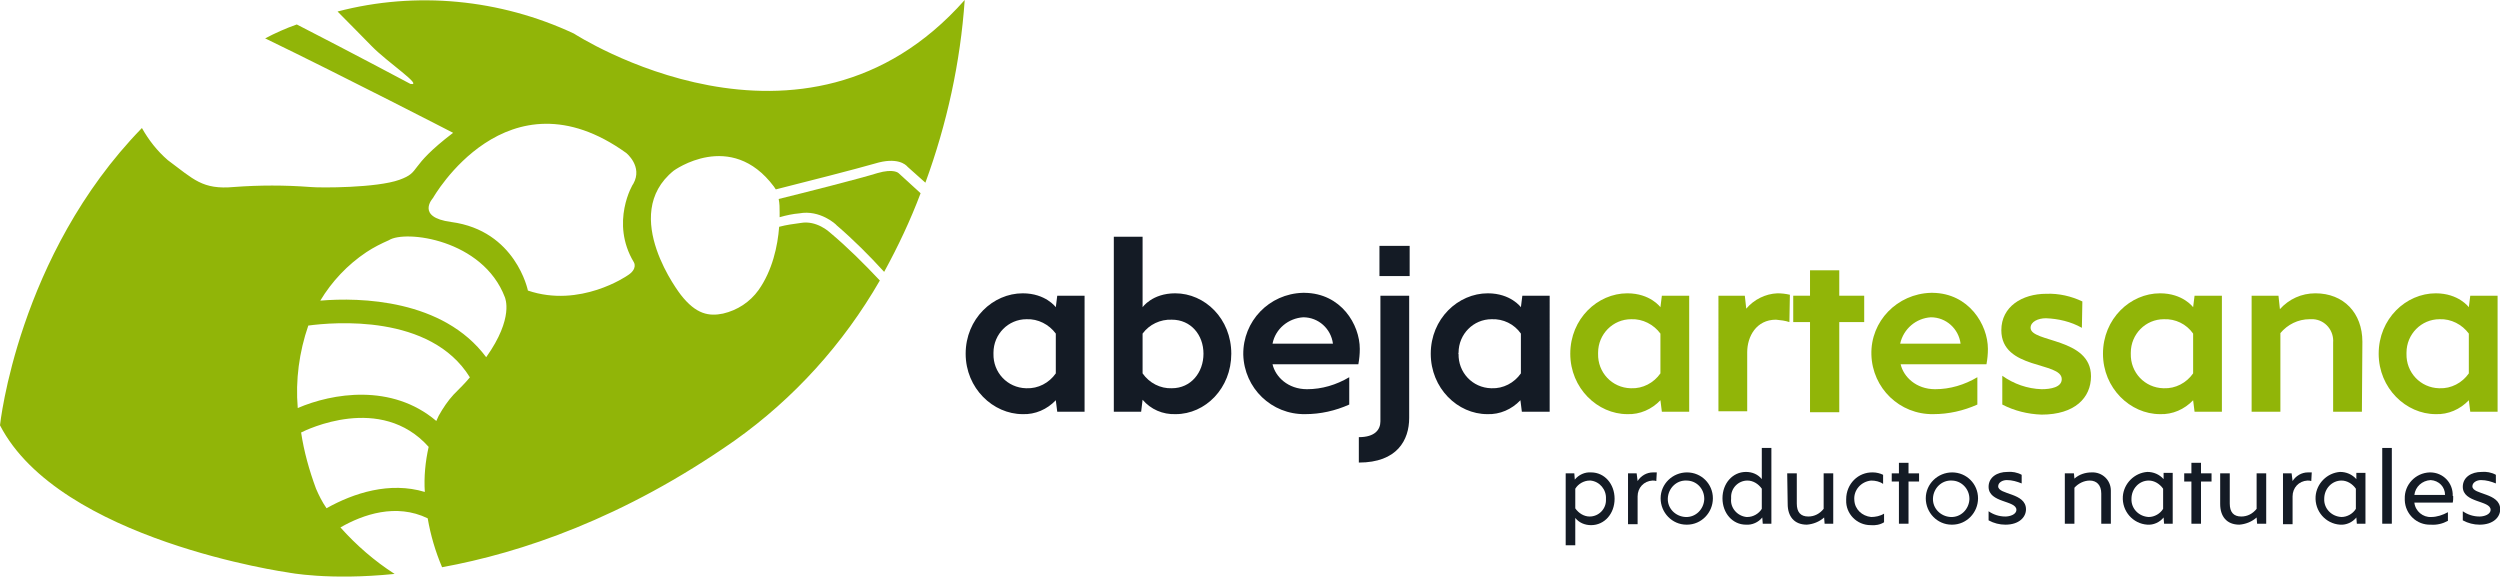
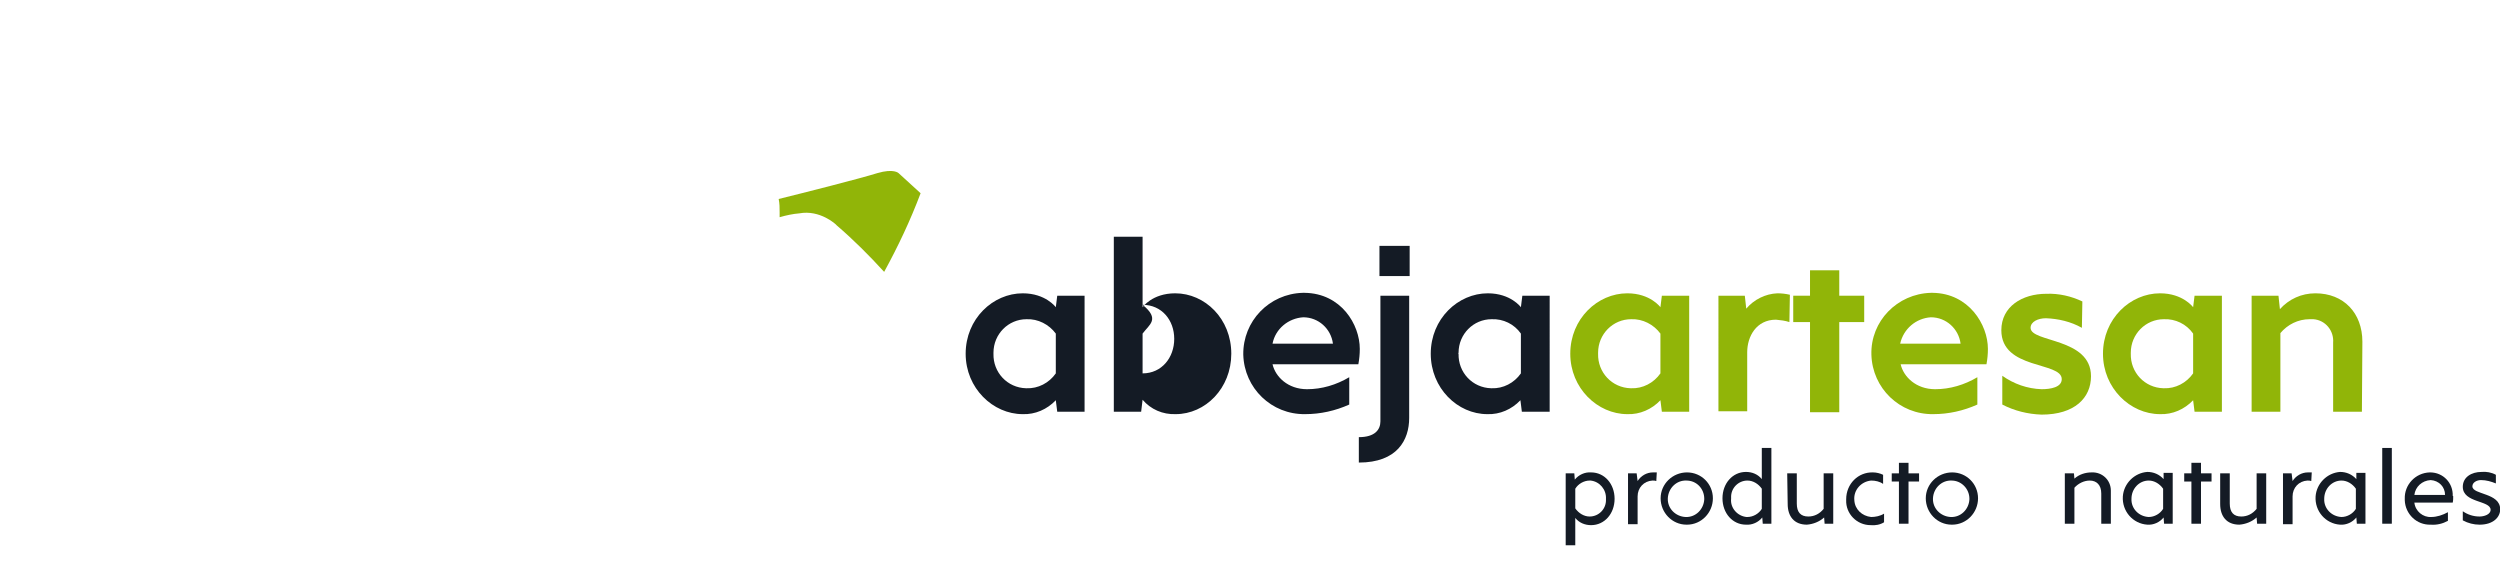
<svg xmlns="http://www.w3.org/2000/svg" version="1.1" id="Grupo_29" x="0px" y="0px" viewBox="0 0 521.4 120.3" style="enable-background:new 0 0 521.4 120.3;" xml:space="preserve">
  <style type="text/css">
	.st0{fill:#141B25;}
	.st1{fill:#91B508;}
</style>
  <g id="Grupo_27" transform="translate(201.398 49.373)">
    <g id="Grupo_25">
      <path id="Trazado_17" class="st0" d="M24.8,36.5h-5.7l-0.3-2.4c-1.8,1.9-4.3,3-6.9,2.9C5.7,37,0,31.6,0,24.4    c0-7.3,5.7-12.6,11.9-12.6c4.8,0,6.9,2.9,6.9,2.9l0.3-2.4h5.7V36.5z M5.8,24.4c-0.1,3.9,2.9,7.1,6.8,7.2c0,0,0.1,0,0.1,0    c2.4,0.1,4.7-1.1,6.1-3.1v-8.3c-1.4-1.9-3.7-3.1-6.1-3c-3.8,0-6.9,3.1-6.9,7C5.8,24.3,5.8,24.3,5.8,24.4z" />
-       <path id="Trazado_18" class="st0" d="M30.9,0h6v14.7c0,0,2-2.9,6.8-2.9c6.2,0,11.7,5.3,11.7,12.6C55.4,31.6,50,37,43.8,37    c-2.7,0.1-5.2-1-6.9-3l-0.3,2.5h-5.7L30.9,0z M36.9,20.2v8.3c1.4,2,3.7,3.2,6.1,3.1c4,0,6.6-3.3,6.6-7.2c0-3.9-2.6-7.1-6.6-7.1    C40.6,17.2,38.3,18.3,36.9,20.2L36.9,20.2z" />
+       <path id="Trazado_18" class="st0" d="M30.9,0h6v14.7c0,0,2-2.9,6.8-2.9c6.2,0,11.7,5.3,11.7,12.6C55.4,31.6,50,37,43.8,37    c-2.7,0.1-5.2-1-6.9-3l-0.3,2.5h-5.7L30.9,0z M36.9,20.2v8.3c4,0,6.6-3.3,6.6-7.2c0-3.9-2.6-7.1-6.6-7.1    C40.6,17.2,38.3,18.3,36.9,20.2L36.9,20.2z" />
      <path id="Trazado_19" class="st0" d="M82.2,23.4c0,1.1-0.1,2.1-0.3,3.2H64c0.6,2.6,3.2,5.2,7.2,5.2c3.1,0,6.1-0.9,8.8-2.5V35    c-2.9,1.3-6,2-9.2,2c-7,0.1-12.7-5.4-12.9-12.4c-0.1-7,5.4-12.7,12.4-12.9c0.1,0,0.3,0,0.4,0C78.3,11.8,82.2,18.3,82.2,23.4z     M64,22.3h12.6c-0.4-3.1-3-5.5-6.2-5.5C67.3,17,64.6,19.2,64,22.3z" />
      <path id="Trazado_20" class="st0" d="M92.5,37.8c0,4.6-2.5,9.3-10.5,9.3v-5.3c3.4,0,4.5-1.6,4.5-3.3V12.3h6L92.5,37.8z M86.3,1.9    h6.3v6.3h-6.3L86.3,1.9z" />
      <path id="Trazado_21" class="st0" d="M121.8,36.5H116l-0.3-2.4c-1.8,1.9-4.3,3-6.9,2.9C102.6,37,97,31.6,97,24.4    c0-7.3,5.7-12.6,11.9-12.6c4.8,0,6.9,2.9,6.9,2.9l0.3-2.4h5.7V36.5z M102.8,24.4c-0.1,3.9,2.9,7.1,6.8,7.2c0,0,0.1,0,0.1,0    c2.4,0.1,4.7-1.1,6.1-3.1v-8.3c-1.4-2-3.7-3.1-6.1-3c-3.8,0-6.9,3.1-6.9,7C102.7,24.3,102.7,24.3,102.8,24.4L102.8,24.4z" />
      <path id="Trazado_22" class="st1" d="M150.9,36.5h-5.7l-0.3-2.4c-1.8,1.9-4.3,3-6.9,2.9c-6.2,0-11.9-5.4-11.9-12.6    c0-7.3,5.7-12.6,11.9-12.6c4.8,0,6.9,2.9,6.9,2.9l0.3-2.4h5.7V36.5z M131.9,24.4c-0.1,3.9,2.9,7.1,6.8,7.2c0,0,0.1,0,0.1,0    c2.4,0.1,4.7-1.1,6.1-3.1v-8.3c-1.4-1.9-3.7-3.1-6.1-3c-3.8,0-6.9,3.1-6.9,7C131.9,24.3,131.9,24.3,131.9,24.4L131.9,24.4z" />
      <path id="Trazado_23" class="st1" d="M171.8,17.8c-0.9-0.3-1.8-0.4-2.8-0.5c-4.1,0-6,3.5-6,6.8v12.3h-6V12.3h5.5l0.3,2.7    c1.6-1.9,4-3.1,6.5-3.2c0.9,0,1.7,0.1,2.6,0.3L171.8,17.8z" />
      <path id="Trazado_24" class="st1" d="M176.1,17.8h-3.5v-5.5h3.5V7h6.1v5.3h5.2v5.5h-5.2v18.8h-6.1V17.8z" />
      <path id="Trazado_25" class="st1" d="M213.2,23.4c0,1.1-0.1,2.1-0.3,3.2h-17.9c0.6,2.6,3.2,5.2,7.2,5.2c3.1,0,6.1-0.9,8.8-2.5V35    c-2.9,1.3-6,2-9.2,2c-7,0.1-12.7-5.4-12.9-12.4s5.4-12.7,12.4-12.9c0.1,0,0.3,0,0.4,0C209.2,11.8,213.2,18.3,213.2,23.4z     M194.9,22.3h12.6c-0.4-3.1-3-5.5-6.2-5.5C198.2,17,195.6,19.2,194.9,22.3z" />
      <path id="Trazado_26" class="st1" d="M232.8,19c-2.3-1.3-4.9-1.9-7.5-2c-1.6,0-3.2,0.7-3.2,2c0,3.1,12.6,2,12.6,10.1    c0,4.5-3.4,8-10.3,8c-2.9-0.1-5.7-0.8-8.2-2.1v-6c2.4,1.7,5.2,2.7,8.2,2.8c1.9,0,4.2-0.4,4.2-2.1c0-3.7-12.6-1.9-12.6-10.2    c0-4.9,4.3-7.6,9.4-7.6c2.6-0.1,5.2,0.5,7.5,1.6L232.8,19z" />
      <path id="Trazado_27" class="st1" d="M262,36.5h-5.7l-0.3-2.4c-1.8,1.9-4.3,3-6.9,2.9c-6.2,0-11.9-5.4-11.9-12.6    c0-7.3,5.7-12.6,11.9-12.6c4.8,0,6.9,2.9,6.9,2.9l0.3-2.4h5.7V36.5z M243,24.4c-0.1,3.9,2.9,7.1,6.8,7.2c0,0,0.1,0,0.1,0    c2.4,0.1,4.7-1.1,6.1-3.1v-8.3c-1.4-2-3.7-3.1-6.1-3c-3.8,0-6.9,3.1-6.9,7C243,24.3,243,24.3,243,24.4L243,24.4z" />
      <path id="Trazado_28" class="st1" d="M291.2,36.5h-6V22.1c0.2-2.5-1.6-4.7-4.1-4.9c-0.3,0-0.5,0-0.8,0c-2.4,0-4.6,1.1-6.1,2.9    v16.4h-6V12.3h5.6l0.3,2.8c1.9-2.1,4.5-3.3,7.4-3.3c5.9,0,9.8,4.1,9.8,10.1L291.2,36.5z" />
-       <path id="Trazado_29" class="st1" d="M319.5,36.5h-5.7l-0.3-2.4c-1.8,1.9-4.3,3-6.9,2.9c-6.2,0-11.9-5.4-11.9-12.6    c0-7.3,5.7-12.6,11.9-12.6c4.8,0,6.9,2.9,6.9,2.9l0.3-2.4h5.7V36.5z M300.5,24.4c-0.1,3.9,2.9,7.1,6.8,7.2c0,0,0.1,0,0.1,0    c2.4,0.1,4.7-1.1,6.1-3.1v-8.3c-1.4-1.9-3.7-3.1-6.1-3c-3.8,0-6.9,3.1-6.9,7C300.5,24.3,300.5,24.3,300.5,24.4L300.5,24.4z" />
    </g>
    <g id="Grupo_26" transform="translate(125.142 44.052)">
      <path id="Trazado_30" class="st0" d="M0,5.3h1.8l0.1,1.3c0.8-1,2.1-1.6,3.4-1.5c2.8,0,4.9,2.4,4.9,5.5c0,3.1-2.1,5.5-4.9,5.5    c-1.3,0-2.5-0.5-3.3-1.5v5.7H0L0,5.3z M8.4,10.6c0.1-1.9-1.3-3.6-3.2-3.8c-0.1,0-0.1,0-0.2,0c-1.2,0-2.4,0.7-3,1.7v4.1    c0.7,1,1.8,1.7,3,1.7c1.9,0,3.5-1.6,3.4-3.6C8.4,10.7,8.4,10.6,8.4,10.6z" />
      <path id="Trazado_31" class="st0" d="M18.9,6.9c-0.3-0.1-0.5-0.1-0.8-0.1c-1.8,0.1-3.1,1.5-3.1,3.3v5.8h-2V5.3h1.8l0.2,1.6    c0.7-1.1,1.9-1.8,3.2-1.8c0.3,0,0.5,0,0.8,0L18.9,6.9z" />
      <path id="Trazado_32" class="st0" d="M25.2,16c-3,0-5.4-2.5-5.4-5.5c0-3,2.5-5.4,5.5-5.4c3,0,5.4,2.4,5.4,5.4c0,3-2.4,5.5-5.4,5.5    C25.3,16,25.2,16,25.2,16z M25.2,6.8c-2.1-0.1-3.8,1.6-3.9,3.7c-0.1,2.1,1.6,3.8,3.7,3.9c2.1,0.1,3.8-1.6,3.9-3.7c0,0,0-0.1,0-0.1    C28.9,8.5,27.3,6.8,25.2,6.8L25.2,6.8z" />
      <path id="Trazado_33" class="st0" d="M42.9,15.8h-1.8L41,14.5c-0.8,1-2.1,1.6-3.4,1.5c-2.8,0-4.9-2.4-4.9-5.5    c0-3.1,2.1-5.5,4.9-5.5c1.3,0,2.5,0.5,3.3,1.5V0h2L42.9,15.8z M34.5,10.6c-0.2,1.9,1.3,3.6,3.2,3.8c0.1,0,0.1,0,0.2,0    c1.2,0,2.4-0.7,3-1.7V8.5c-0.7-1-1.8-1.7-3-1.7c-1.9,0-3.5,1.6-3.4,3.6C34.5,10.4,34.5,10.5,34.5,10.6L34.5,10.6z" />
      <path id="Trazado_34" class="st0" d="M46.2,5.3h2v6.3c0,1.8,0.8,2.7,2.4,2.7c1.3,0,2.4-0.6,3.2-1.6V5.3h2v10.5h-1.8l-0.1-1.3    c-1,0.9-2.3,1.4-3.6,1.5c-2.7,0-4-1.8-4-4.3L46.2,5.3z" />
      <path id="Trazado_35" class="st0" d="M66.2,7.5c-0.7-0.5-1.6-0.7-2.5-0.7c-2.1,0.2-3.7,2-3.5,4.1c0.1,1.9,1.6,3.3,3.5,3.5    c0.9,0,1.9-0.2,2.7-0.7v1.8c-0.8,0.5-1.8,0.7-2.8,0.6c-2.9,0-5.2-2.4-5.1-5.2c0-0.1,0-0.1,0-0.2C58.5,7.5,61,5,64.1,5.1    c0.7,0,1.5,0.2,2.1,0.5L66.2,7.5z" />
      <path id="Trazado_36" class="st0" d="M69.5,7H68V5.3h1.5V3.1h2v2.2h2.2V7h-2.2v8.8h-2V7z" />
      <path id="Trazado_37" class="st0" d="M80.5,16c-3,0-5.4-2.5-5.4-5.5c0-3,2.5-5.4,5.5-5.4c3,0,5.4,2.4,5.4,5.4c0,3-2.4,5.5-5.4,5.5    C80.5,16,80.5,16,80.5,16z M80.5,6.8c-2.1-0.1-3.8,1.6-3.9,3.7c-0.1,2.1,1.6,3.8,3.7,3.9s3.8-1.6,3.9-3.7c0,0,0-0.1,0-0.1    C84.2,8.5,82.5,6.8,80.5,6.8L80.5,6.8z" />
-       <path id="Trazado_38" class="st0" d="M95.1,7.4c-1-0.4-2-0.7-3.1-0.7c-0.9,0-1.8,0.5-1.8,1.3c0,1.8,5.8,1.3,5.8,4.8    c0,1.6-1.4,3.2-4.3,3.2c-1.2,0-2.4-0.3-3.5-0.9v-1.9c1,0.7,2.2,1.1,3.5,1.1c0.9,0,2.3-0.4,2.3-1.4c0-2-5.8-1.4-5.8-4.8    c0-2,1.8-3.1,3.9-3.1c1-0.1,2.1,0.1,3,0.6L95.1,7.4z" />
      <path id="Trazado_39" class="st0" d="M113.7,15.8h-2V9.5c0-1.8-1-2.7-2.4-2.7c-1.2,0-2.4,0.6-3.2,1.5v7.5h-2V5.3h1.9l0.1,1.1    c1-0.9,2.3-1.3,3.6-1.3c2.2-0.1,4,1.6,4,3.8c0,0.1,0,0.3,0,0.4L113.7,15.8z" />
      <path id="Trazado_40" class="st0" d="M126.6,15.8h-1.8l-0.1-1.3c-0.8,1-2.1,1.6-3.4,1.5c-3-0.2-5.3-2.8-5.1-5.9    c0.2-2.7,2.4-4.9,5.1-5.1c1.3,0,2.5,0.5,3.4,1.5l0-1.3h1.9V15.8z M118,10.6c-0.1,2,1.5,3.7,3.6,3.8c0,0,0,0,0,0    c1.2,0,2.4-0.7,3-1.7V8.5c-0.7-1-1.8-1.7-3-1.7C119.6,6.8,118,8.5,118,10.6C118,10.5,118,10.5,118,10.6L118,10.6z" />
      <path id="Trazado_41" class="st0" d="M130.5,7H129V5.3h1.5V3.1h2v2.2h2.2V7h-2.2v8.8h-2V7z" />
      <path id="Trazado_42" class="st0" d="M136.5,5.3h2v6.3c0,1.8,0.8,2.7,2.4,2.7c1.3,0,2.4-0.6,3.2-1.6V5.3h2v10.5h-1.9l-0.1-1.3    c-1,0.9-2.3,1.4-3.6,1.5c-2.7,0-4-1.8-4-4.3L136.5,5.3z" />
      <path id="Trazado_43" class="st0" d="M155.5,6.9c-0.3-0.1-0.5-0.1-0.8-0.1c-1.8,0.1-3.1,1.5-3.1,3.3v5.8h-2V5.3h1.8l0.2,1.6    c0.7-1.1,1.9-1.8,3.2-1.8c0.3,0,0.5,0,0.8,0L155.5,6.9z" />
      <path id="Trazado_44" class="st0" d="M166.8,15.8h-1.8l-0.1-1.3c-0.8,1-2.1,1.6-3.4,1.5c-3-0.2-5.3-2.8-5.1-5.9    c0.2-2.7,2.4-4.9,5.1-5.1c1.3,0,2.5,0.5,3.4,1.5l0-1.3h1.9L166.8,15.8z M158.2,10.6c-0.1,2,1.5,3.7,3.6,3.8c0,0,0,0,0,0    c1.2,0,2.4-0.7,3-1.7V8.5c-0.7-1-1.8-1.7-3-1.7C159.8,6.8,158.2,8.5,158.2,10.6C158.2,10.5,158.2,10.5,158.2,10.6z" />
      <path id="Trazado_45" class="st0" d="M170.3,0h2v15.8h-2V0z" />
      <path id="Trazado_46" class="st0" d="M185.1,10.1c0,0.4,0,0.9-0.1,1.3h-8c0.2,1.8,1.8,3.1,3.5,3c1.2,0,2.4-0.4,3.5-1v1.8    c-1.1,0.6-2.3,0.9-3.6,0.8c-2.9,0.1-5.3-2.2-5.4-5.1c0-0.1,0-0.2,0-0.3c-0.1-2.9,2.2-5.4,5.2-5.5c0,0,0.1,0,0.1,0    c2.7,0,4.8,2.2,4.7,4.9C185.1,10,185.1,10.1,185.1,10.1z M177,9.8h6.4c0-1.7-1.3-3-3-3.1C178.6,6.8,177.2,8.1,177,9.8L177,9.8z" />
      <path id="Trazado_47" class="st0" d="M194,7.4c-1-0.4-2-0.7-3.1-0.7c-0.9,0-1.8,0.5-1.8,1.3c0,1.8,5.8,1.3,5.8,4.8    c0,1.6-1.4,3.2-4.3,3.2c-1.2,0-2.4-0.3-3.5-0.9v-1.9c1,0.7,2.2,1.1,3.5,1.1c0.9,0,2.3-0.4,2.3-1.4c0-2-5.8-1.4-5.8-4.8    c0-2,1.8-3.1,3.9-3.1c1-0.1,2.1,0.1,3,0.6L194,7.4z" />
    </g>
  </g>
  <g id="Grupo_28">
-     <path id="Trazado_48" class="st1" d="M173.1,48.5c-0.1-0.1-2.8-2.6-6.1-2c-1.5,0.2-3,0.4-4.5,0.8c-0.3,4-1.4,9.1-4.3,13.2   c-1.8,2.5-4.4,4.2-7.4,4.9c-2.9,0.6-5.6,0.2-8.8-3.9c0,0-13-16.6-1.5-25.9c0,0,11.9-8.7,20.9,3.3c0.1,0.2,0.3,0.4,0.4,0.6   c5.2-1.3,17.3-4.4,20.7-5.4c4.6-1.4,6.4,0.2,6.8,0.7l3.7,3.3c4.5-12.3,7.3-25.1,8.2-38.1c-33.7,38.1-81.5,7-81.5,7   c-15.4-7.2-32.9-8.9-49.3-4.6c3.1,3.1,5.8,5.9,7.1,7.2c3.3,3.4,10.9,8.4,8.1,7.9c0,0-12-6.4-23.7-12.4c-2.3,0.8-4.5,1.8-6.6,2.9   C72,16.1,94.5,27.7,94.5,27.7c-9.7,7.4-6.5,8.1-11.2,9.8s-16.5,1.7-18.6,1.5c-5.3-0.4-10.6-0.4-15.9,0c-6.6,0.6-8.4-1.6-13.8-5.6   c-2.2-1.9-4-4.2-5.4-6.7C3.7,53.3,0,88.7,0,88.7c12.4,24,60.1,30.7,60.1,30.7s8.4,1.7,22.2,0.3c-4.2-2.7-8-6-11.3-9.7   c4.7-2.7,11.6-5.1,18.2-1.9c0.6,3.5,1.6,6.9,3,10.2c16.4-3,37.7-10.1,61-26.4c12.4-8.8,22.7-20.2,30.3-33.4   C180.2,55,176.8,51.6,173.1,48.5z M88.6,102.6c-7.3-2.2-14.8,0.2-20.5,3.4c-0.9-1.3-1.6-2.7-2.2-4.1c-1.4-3.8-2.5-7.7-3.1-11.7   c1-0.5,16.6-8.2,26.6,3C88.7,96.3,88.4,99.5,88.6,102.6z M94.6,82.3c-1.2,1.3-2.2,2.8-3.1,4.4c-0.2,0.5-0.4,0.8-0.5,1.1   c-9.3-7.9-21.7-5.8-28.9-2.7c-0.5-5.8,0.3-11.7,2.2-17.2c5.2-0.7,25.5-2.5,33.7,10.8C97.1,79.8,95.9,81,94.6,82.3L94.6,82.3z    M101.4,74.5c-9-12.1-26.3-12.5-34.6-11.8c2.4-4,5.7-7.5,9.6-10.1c1.5-1,3.1-1.8,4.7-2.5c3.4-2.2,19.6-0.2,24.2,11.9   C105.3,62.1,107.3,66.2,101.4,74.5L101.4,74.5z M132.2,54.7c0,0,0.9,1.4-1.4,2.8c0,0-9.8,6.8-20.7,3.1c0,0-2.5-12.5-16-14.3   c-7.5-1-3.8-5-3.8-5s15.4-27.3,40.3-9.4c0,0,3.5,2.8,1.5,6.4C132,38.3,127.2,46.4,132.2,54.7L132.2,54.7z" />
    <path id="Trazado_49" class="st1" d="M166.7,44.5c4.3-0.8,7.7,2.3,7.8,2.5c3.5,3,6.8,6.3,9.9,9.7c2.9-5.3,5.5-10.8,7.6-16.4   l-4.6-4.2l0,0c0,0-1-1-4.4,0c-3.5,1.1-15.3,4.1-20.6,5.4c0.2,0.9,0.2,1.9,0.2,2.8c0,0.3,0,0.6,0,1C164,44.9,165.4,44.6,166.7,44.5z   " />
  </g>
</svg>